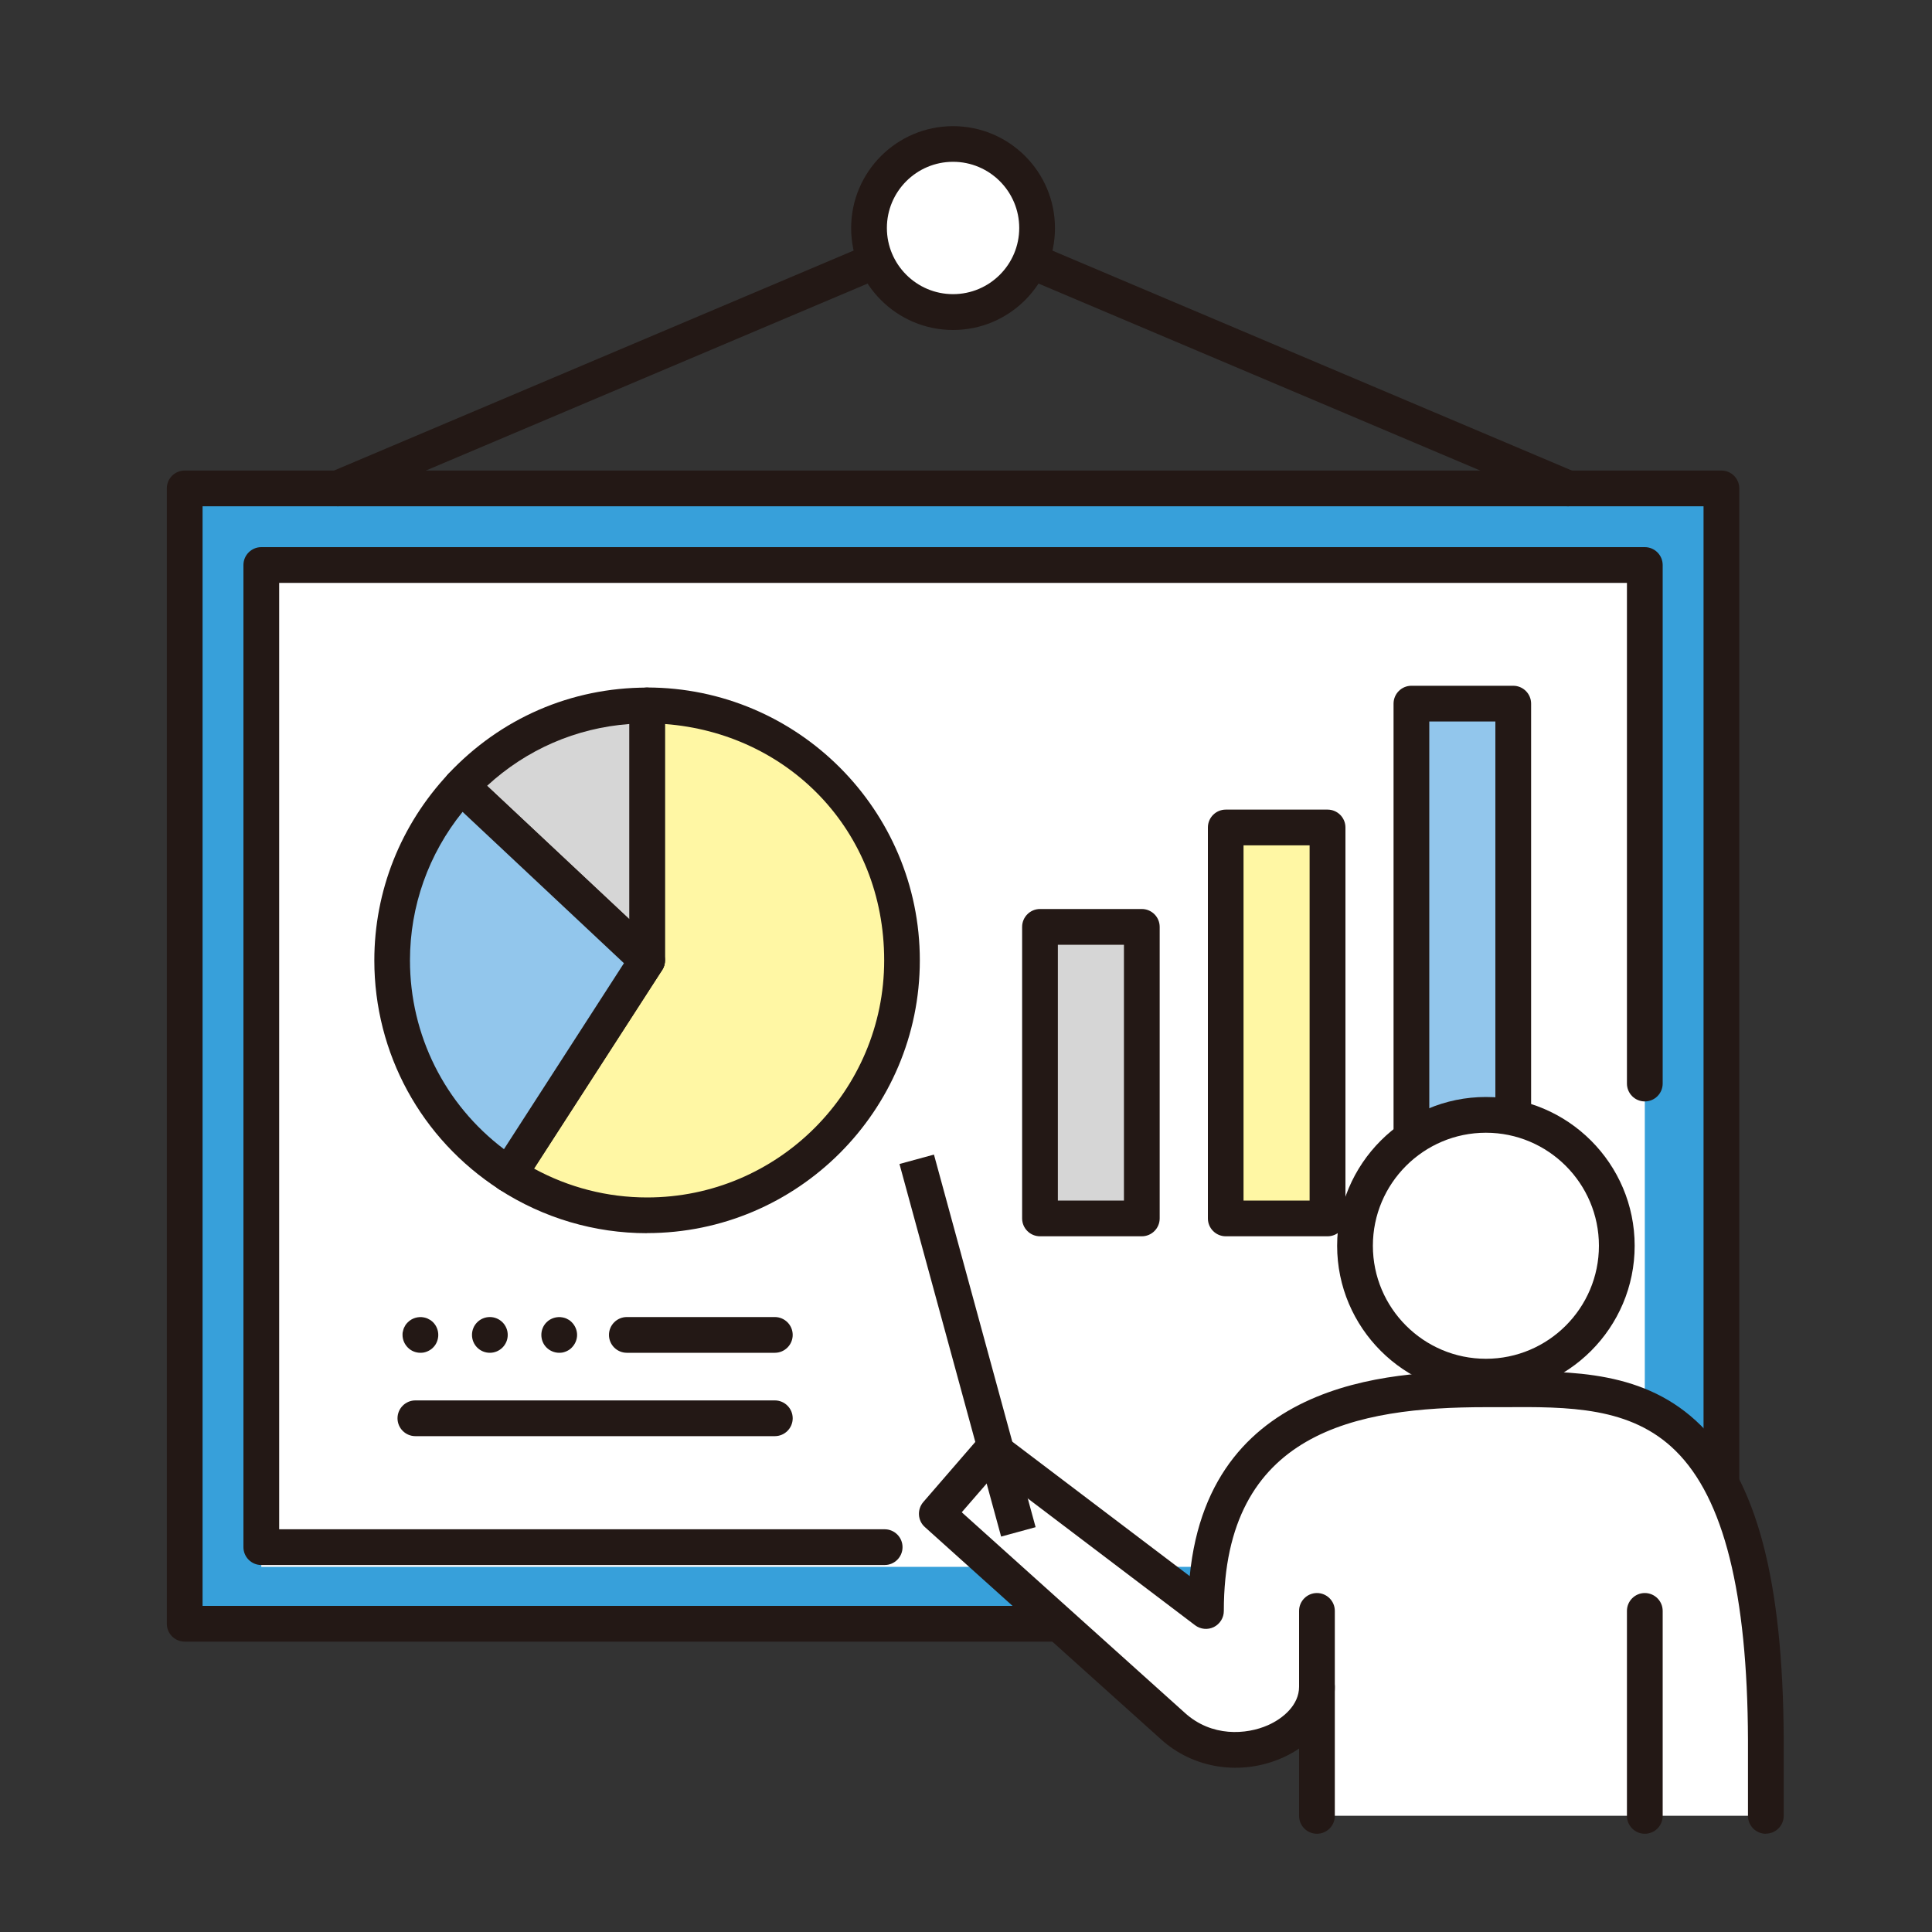
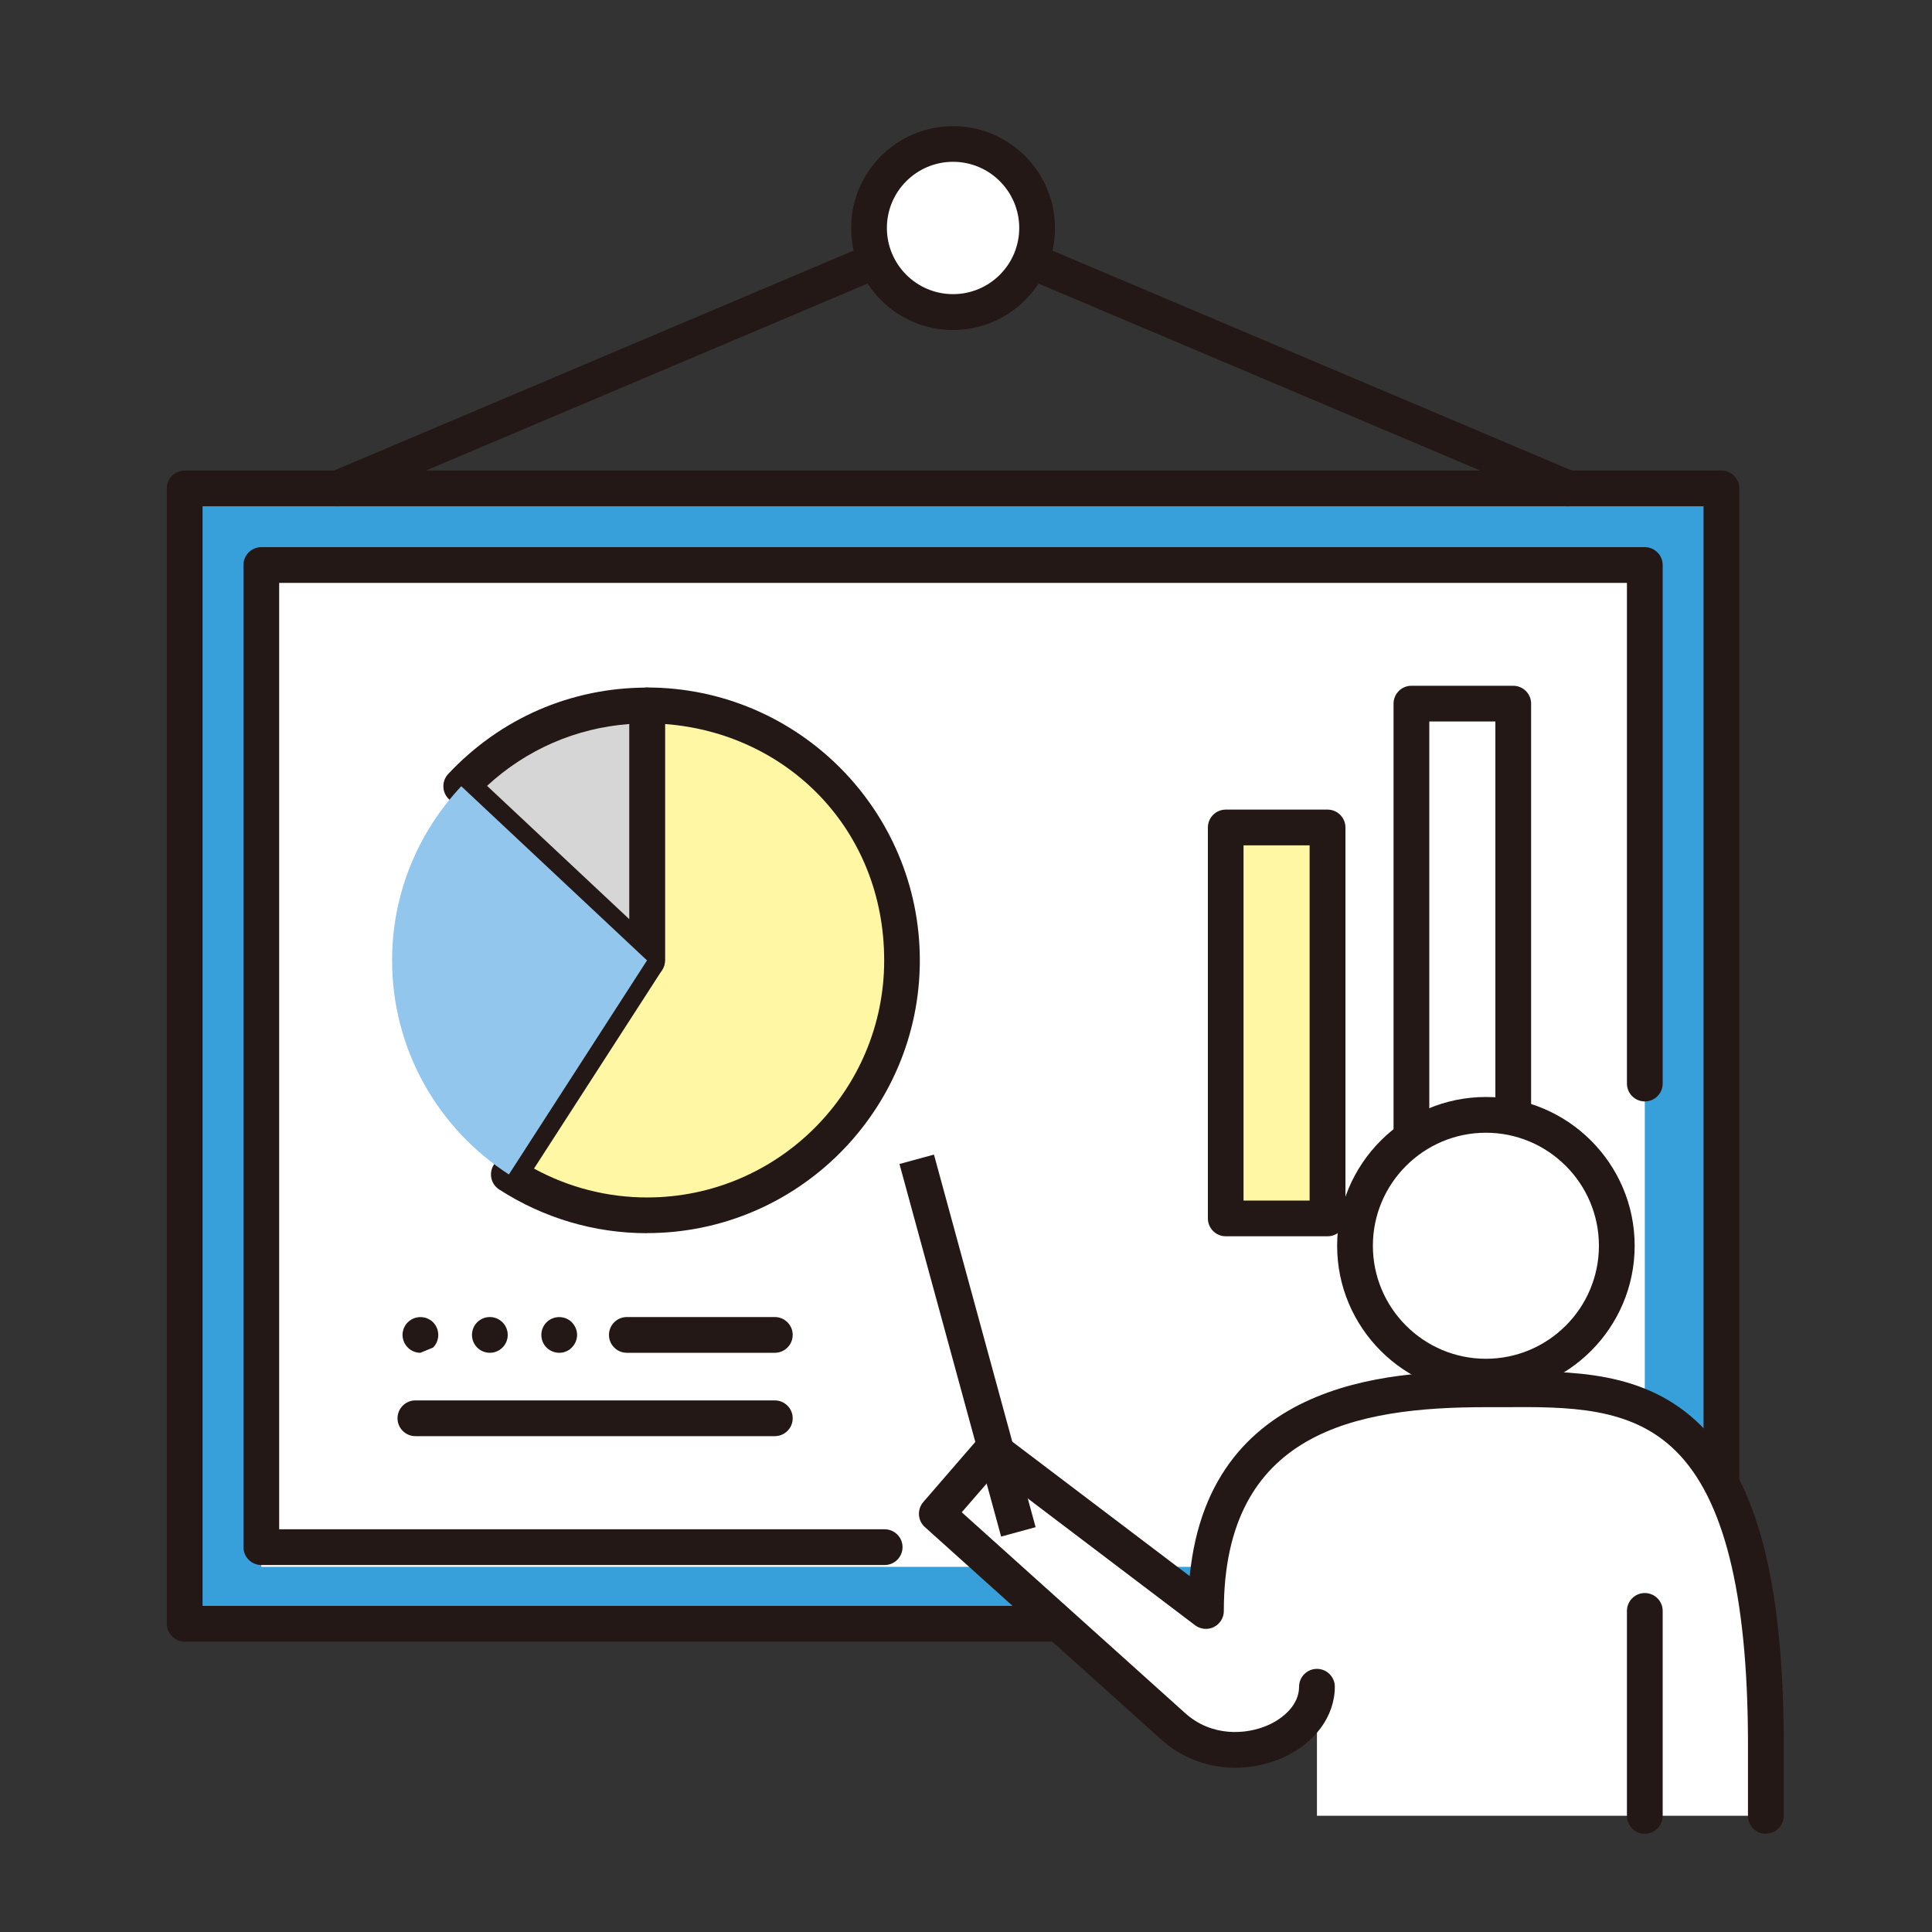
<svg xmlns="http://www.w3.org/2000/svg" id="_レイヤー_1" data-name="レイヤー 1" viewBox="0 0 200 200">
  <rect x="0" y="0" width="200" height="200" fill="#333333" stroke="none" />
  <g>
    <rect x="19.12" y="50.56" width="159.08" height="117.53" style="fill: #37a0da; stroke-width: 0px;" />
    <path d="M178.2,169.94H19.12c-1.02,0-1.85-.83-1.85-1.85V50.56c0-1.02.83-1.85,1.85-1.85h159.08c1.02,0,1.85.83,1.85,1.85v117.53c0,1.02-.83,1.85-1.85,1.85ZM20.97,166.24h155.38V52.41H20.97v113.83Z" style="fill: #231815; stroke-width: 0px;" />
  </g>
  <rect x="27.05" y="58.49" width="143.22" height="103.71" style="fill: #fff; stroke-width: 0px;" />
  <path d="M91.58,162.01H27.05c-1.02,0-1.85-.83-1.85-1.85V58.49c0-1.02.83-1.85,1.85-1.85h143.22c1.02,0,1.85.83,1.85,1.85v53.68c0,1.02-.83,1.85-1.85,1.85s-1.85-.83-1.85-1.85v-51.83H28.9v97.97h62.68c1.02,0,1.85.83,1.85,1.85s-.83,1.85-1.85,1.85Z" style="fill: #231815; stroke-width: 0px;" />
  <g>
-     <rect x="107.66" y="95.95" width="10.54" height="30.18" style="fill: #d6d6d6; stroke-width: 0px;" />
-     <path d="M118.2,127.98h-10.54c-1.02,0-1.85-.83-1.85-1.85v-30.18c0-1.02.83-1.85,1.85-1.85h10.54c1.02,0,1.85.83,1.85,1.85v30.18c0,1.02-.83,1.85-1.85,1.85ZM109.51,124.28h6.84v-26.48h-6.84v26.48Z" style="fill: #231815; stroke-width: 0px;" />
-   </g>
+     </g>
  <g>
    <rect x="126.88" y="85.66" width="10.54" height="40.47" style="fill: #fff7a4; stroke-width: 0px;" />
    <path d="M137.43,127.98h-10.54c-1.02,0-1.85-.83-1.85-1.85v-40.47c0-1.02.83-1.85,1.85-1.85h10.54c1.02,0,1.85.83,1.85,1.85v40.47c0,1.02-.83,1.85-1.85,1.85ZM128.73,124.28h6.84v-36.77h-6.84v36.77Z" style="fill: #231815; stroke-width: 0px;" />
  </g>
  <g>
-     <rect x="146.11" y="72.84" width="10.54" height="53.29" style="fill: #92c6ec; stroke-width: 0px;" />
    <path d="M156.65,127.98h-10.54c-1.02,0-1.85-.83-1.85-1.85v-53.29c0-1.02.83-1.85,1.85-1.85h10.54c1.02,0,1.85.83,1.85,1.85v53.29c0,1.02-.83,1.85-1.85,1.85ZM147.96,124.28h6.84v-49.59h-6.84v49.59Z" style="fill: #231815; stroke-width: 0px;" />
  </g>
  <g>
    <g>
      <path d="M153.82,143.82c-13.83,0-28.98,2.66-28.98,22.94l-22.08-16.74-5.78,6.68,24.43,21.96c5.61,5.12,14.92,1.57,14.92-4.06v13.37h46.47v-7.89c-.15-38-15.15-36.27-28.98-36.27Z" style="fill: #fff; stroke-width: 0px;" />
      <path d="M153.82,142.51c7.49,0,13.55-6.07,13.55-13.55s-6.07-13.55-13.55-13.55-13.55,6.07-13.55,13.55,6.07,13.55,13.55,13.55Z" style="fill: #fff; stroke-width: 0px;" />
    </g>
    <g>
      <path d="M182.8,189.83c-1.02,0-1.85-.83-1.85-1.85v-7.89c-.06-15.19-2.5-24.96-7.47-29.88-4.65-4.61-11.1-4.59-17.92-4.54h-1.74c-13.42,0-27.13,2.51-27.13,21.1,0,.7-.4,1.34-1.03,1.66-.63.31-1.38.24-1.94-.18l-20.7-15.69-3.46,3.99,23.08,20.75c2.78,2.54,6.38,2.28,8.62,1.29,1.56-.69,3.22-2.09,3.22-3.98,0-1.02.83-1.85,1.85-1.85s1.85.83,1.85,1.85c0,3.06-2.08,5.88-5.43,7.36-4.29,1.89-9.23,1.13-12.59-1.94l-24.42-21.95c-.75-.67-.82-1.82-.16-2.59l5.78-6.68c.64-.74,1.74-.85,2.52-.26l19.28,14.61c2.07-21.2,22.66-21.2,30.66-21.2h1.72c7.28-.04,14.8-.08,20.54,5.61,5.78,5.72,8.5,16.05,8.57,32.5v7.9c0,1.02-.83,1.85-1.85,1.85Z" style="fill: #231815; stroke-width: 0px;" />
      <path d="M170.27,189.83c-1.02,0-1.85-.83-1.85-1.85v-21.22c0-1.02.83-1.85,1.85-1.85s1.85.83,1.85,1.85v21.22c0,1.02-.83,1.85-1.85,1.85Z" style="fill: #231815; stroke-width: 0px;" />
-       <path d="M136.33,189.83c-1.02,0-1.85-.83-1.85-1.85v-21.22c0-1.02.83-1.85,1.85-1.85s1.85.83,1.85,1.85v21.22c0,1.02-.83,1.85-1.85,1.85Z" style="fill: #231815; stroke-width: 0px;" />
      <path d="M153.82,144.36c-8.49,0-15.4-6.91-15.4-15.4s6.91-15.4,15.4-15.4,15.4,6.91,15.4,15.4-6.91,15.4-15.4,15.4ZM153.82,117.26c-6.45,0-11.7,5.25-11.7,11.7s5.25,11.7,11.7,11.7,11.7-5.25,11.7-11.7-5.25-11.7-11.7-11.7Z" style="fill: #231815; stroke-width: 0px;" />
    </g>
  </g>
  <path d="M162.34,52.41c-.24,0-.49-.05-.72-.15l-62.96-26.65-62.96,26.65c-.94.4-2.03-.04-2.43-.98s.04-2.03.98-2.43l63.68-26.96c.46-.19.98-.19,1.44,0l63.68,26.96c.94.4,1.38,1.48.98,2.43-.3.71-.98,1.13-1.71,1.13Z" style="fill: #231815; stroke-width: 0px;" />
  <g>
    <path d="M107.36,23.6c0,4.81-3.9,8.7-8.7,8.7s-8.7-3.9-8.7-8.7,3.9-8.7,8.7-8.7,8.7,3.9,8.7,8.7Z" style="fill: #fff; stroke-width: 0px;" />
    <path d="M98.66,34.16c-5.82,0-10.55-4.73-10.55-10.55s4.73-10.55,10.55-10.55,10.55,4.73,10.55,10.55-4.73,10.55-10.55,10.55ZM98.66,16.75c-3.78,0-6.85,3.07-6.85,6.85s3.07,6.85,6.85,6.85,6.85-3.07,6.85-6.85-3.07-6.85-6.85-6.85Z" style="fill: #231815; stroke-width: 0px;" />
  </g>
  <g>
    <g>
      <path d="M66.98,73.03v26.39l-14.3,22.16c4.12,2.67,9.03,4.23,14.3,4.23,14.58,0,26.39-11.82,26.39-26.39s-11.82-26.39-26.39-26.39Z" style="fill: #fff7a4; stroke-width: 0px;" />
      <path d="M66.98,127.66c-5.44,0-10.73-1.57-15.31-4.53-.86-.55-1.1-1.7-.55-2.56l14.01-21.7v-25.85c0-1.02.83-1.85,1.85-1.85,15.57,0,28.24,12.67,28.24,28.24s-12.67,28.24-28.24,28.24ZM55.28,120.97c3.59,1.96,7.6,2.99,11.71,2.99,13.53,0,24.54-11.01,24.54-24.54s-10.02-23.52-22.69-24.47v24.47c0,.36-.1.7-.3,1l-13.26,20.55ZM66.98,99.42h0,0Z" style="fill: #231815; stroke-width: 0px;" />
    </g>
    <g>
      <path d="M66.98,73.03c-7.59,0-14.42,3.23-19.23,8.36l19.23,18.03v-26.39Z" style="fill: #d6d6d6; stroke-width: 0px;" />
      <path d="M66.98,101.27c-.46,0-.92-.17-1.27-.5l-19.23-18.03c-.36-.34-.57-.8-.58-1.29-.02-.49.16-.97.5-1.33,5.41-5.77,12.72-8.94,20.58-8.94,1.02,0,1.85.83,1.85,1.85v26.39c0,.74-.44,1.4-1.12,1.7-.24.1-.49.15-.74.15ZM50.42,81.35l14.72,13.8v-20.2c-5.51.41-10.63,2.63-14.72,6.4Z" style="fill: #231815; stroke-width: 0px;" />
    </g>
    <g>
      <path d="M47.75,81.39c-4.43,4.72-7.16,11.05-7.16,18.03,0,9.3,4.82,17.46,12.09,22.16l14.3-22.16-19.23-18.03Z" style="fill: #92c6ec; stroke-width: 0px;" />
-       <path d="M52.68,123.43c-.35,0-.7-.1-1-.3-8.1-5.24-12.93-14.1-12.93-23.71,0-7.18,2.72-14.03,7.66-19.3.7-.75,1.87-.78,2.62-.08l19.23,18.03c.65.61.77,1.6.29,2.35l-14.3,22.16c-.27.41-.69.7-1.17.8-.13.03-.26.04-.39.04ZM47.88,84.05c-3.52,4.36-5.44,9.75-5.44,15.37,0,7.73,3.6,14.91,9.73,19.54l12.42-19.25-16.71-15.67Z" style="fill: #231815; stroke-width: 0px;" />
    </g>
  </g>
  <path d="M80.21,140.04h-15.32c-1.02,0-1.85-.83-1.85-1.85s.83-1.85,1.85-1.85h15.32c1.02,0,1.85.83,1.85,1.85s-.83,1.85-1.85,1.85Z" style="fill: #231815; stroke-width: 0px;" />
  <g>
-     <path d="M43.52,140.04c-.48,0-.96-.19-1.3-.54-.35-.35-.55-.82-.55-1.31,0-.12,0-.24.04-.36.02-.12.06-.23.1-.35.05-.11.11-.21.17-.32.07-.1.15-.19.24-.28.43-.43,1.06-.62,1.67-.5.11.02.23.06.34.1.11.05.22.11.32.17.1.07.2.15.28.23.35.35.54.83.54,1.31s-.19.97-.54,1.31c-.08.09-.18.16-.28.23-.1.07-.21.12-.32.17-.11.05-.23.08-.35.11-.11.02-.24.03-.36.03Z" style="fill: #231815; stroke-width: 0px;" />
+     <path d="M43.52,140.04c-.48,0-.96-.19-1.3-.54-.35-.35-.55-.82-.55-1.31,0-.12,0-.24.04-.36.02-.12.06-.23.1-.35.05-.11.11-.21.17-.32.07-.1.15-.19.24-.28.43-.43,1.06-.62,1.67-.5.11.02.23.06.34.1.11.05.22.11.32.17.1.07.2.15.28.23.35.35.54.83.54,1.31s-.19.97-.54,1.31Z" style="fill: #231815; stroke-width: 0px;" />
    <path d="M48.86,138.19c0-1.02.82-1.85,1.85-1.85h0c1.02,0,1.85.83,1.85,1.85h0c0,1.02-.83,1.85-1.85,1.85h0c-1.03,0-1.85-.83-1.85-1.85Z" style="fill: #231815; stroke-width: 0px;" />
    <path d="M57.89,140.04c-.49,0-.97-.2-1.31-.54-.35-.34-.54-.82-.54-1.31s.19-.96.54-1.31c.43-.43,1.07-.62,1.67-.5.12.02.23.06.35.1.11.05.21.11.32.17.1.07.19.15.27.23.35.35.55.83.55,1.31s-.2.96-.55,1.31c-.08.09-.17.16-.27.23-.11.07-.21.12-.32.17-.12.05-.23.08-.35.11-.12.02-.24.03-.36.03Z" style="fill: #231815; stroke-width: 0px;" />
  </g>
  <path d="M80.21,148.67h-37.21c-1.02,0-1.85-.83-1.85-1.85s.83-1.85,1.85-1.85h37.21c1.02,0,1.85.83,1.85,1.85s-.83,1.85-1.85,1.85Z" style="fill: #231815; stroke-width: 0px;" />
  <g>
    <line x1="105.43" y1="158.57" x2="94.9" y2="120.01" style="fill: #fff; stroke-width: 0px;" />
    <rect x="98.32" y="119.3" width="3.7" height="39.98" transform="translate(-33.14 31.28) rotate(-15.26)" style="fill: #231815; stroke-width: 0px;" />
  </g>
</svg>